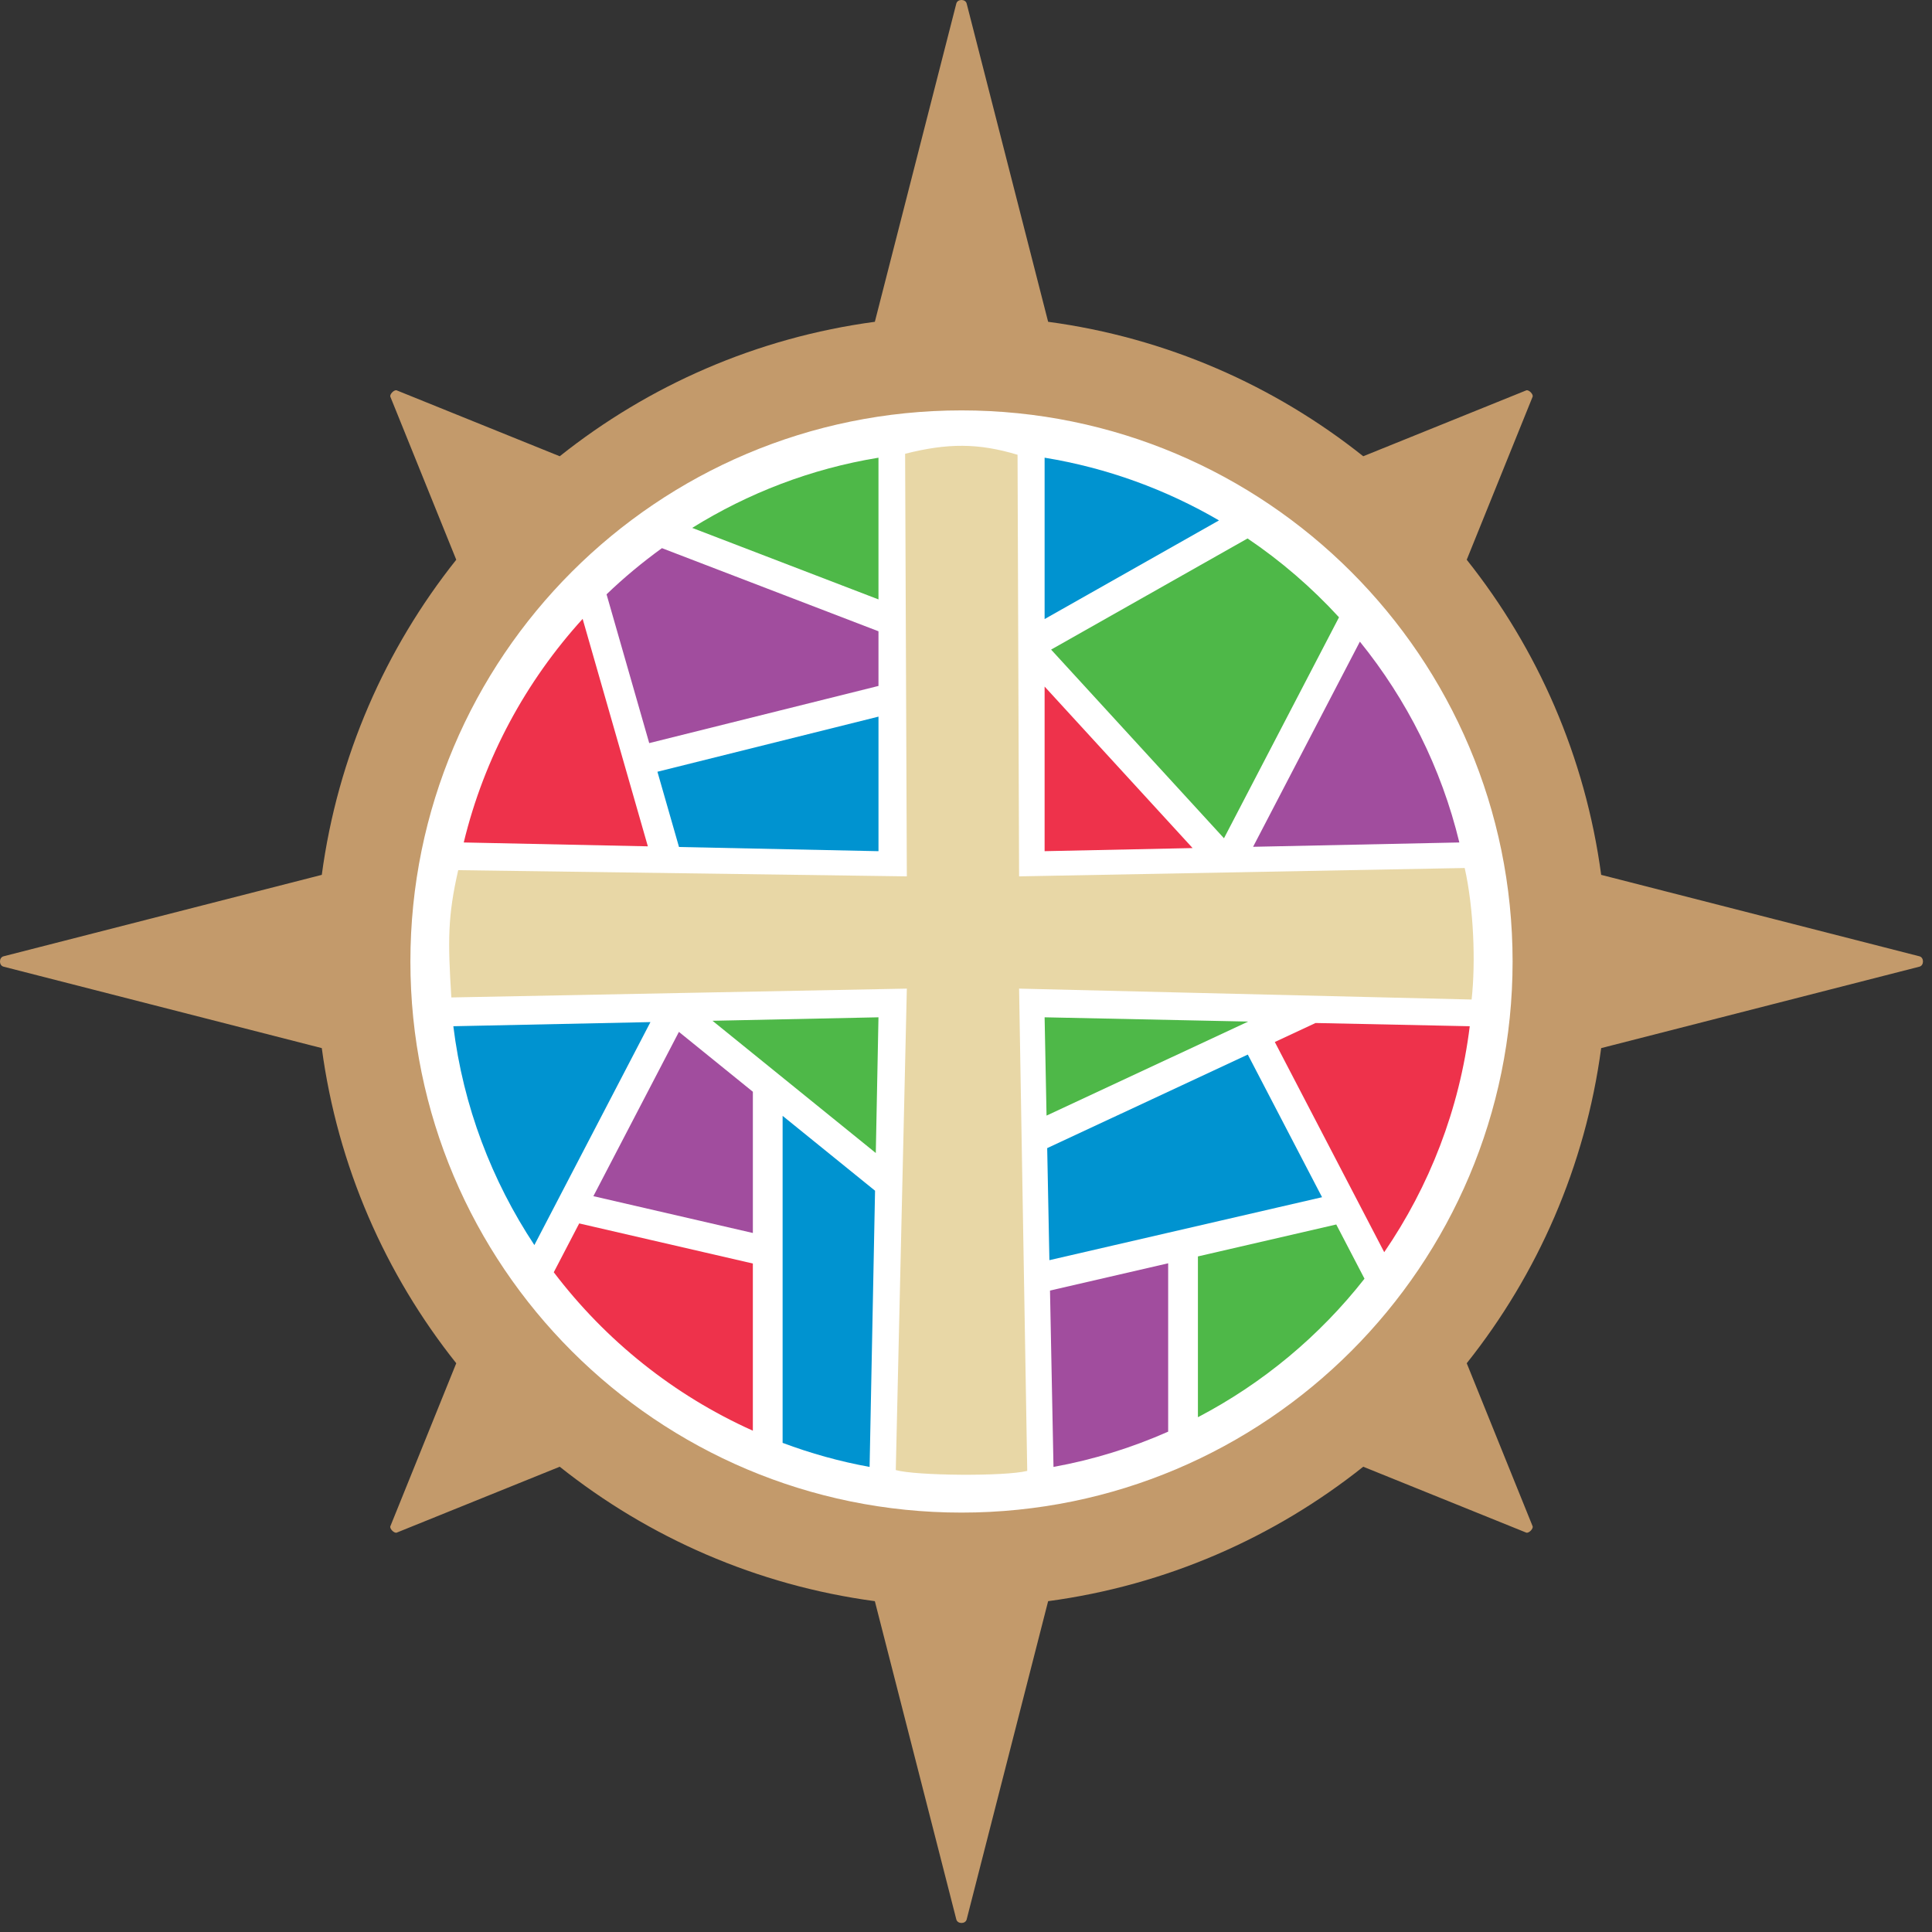
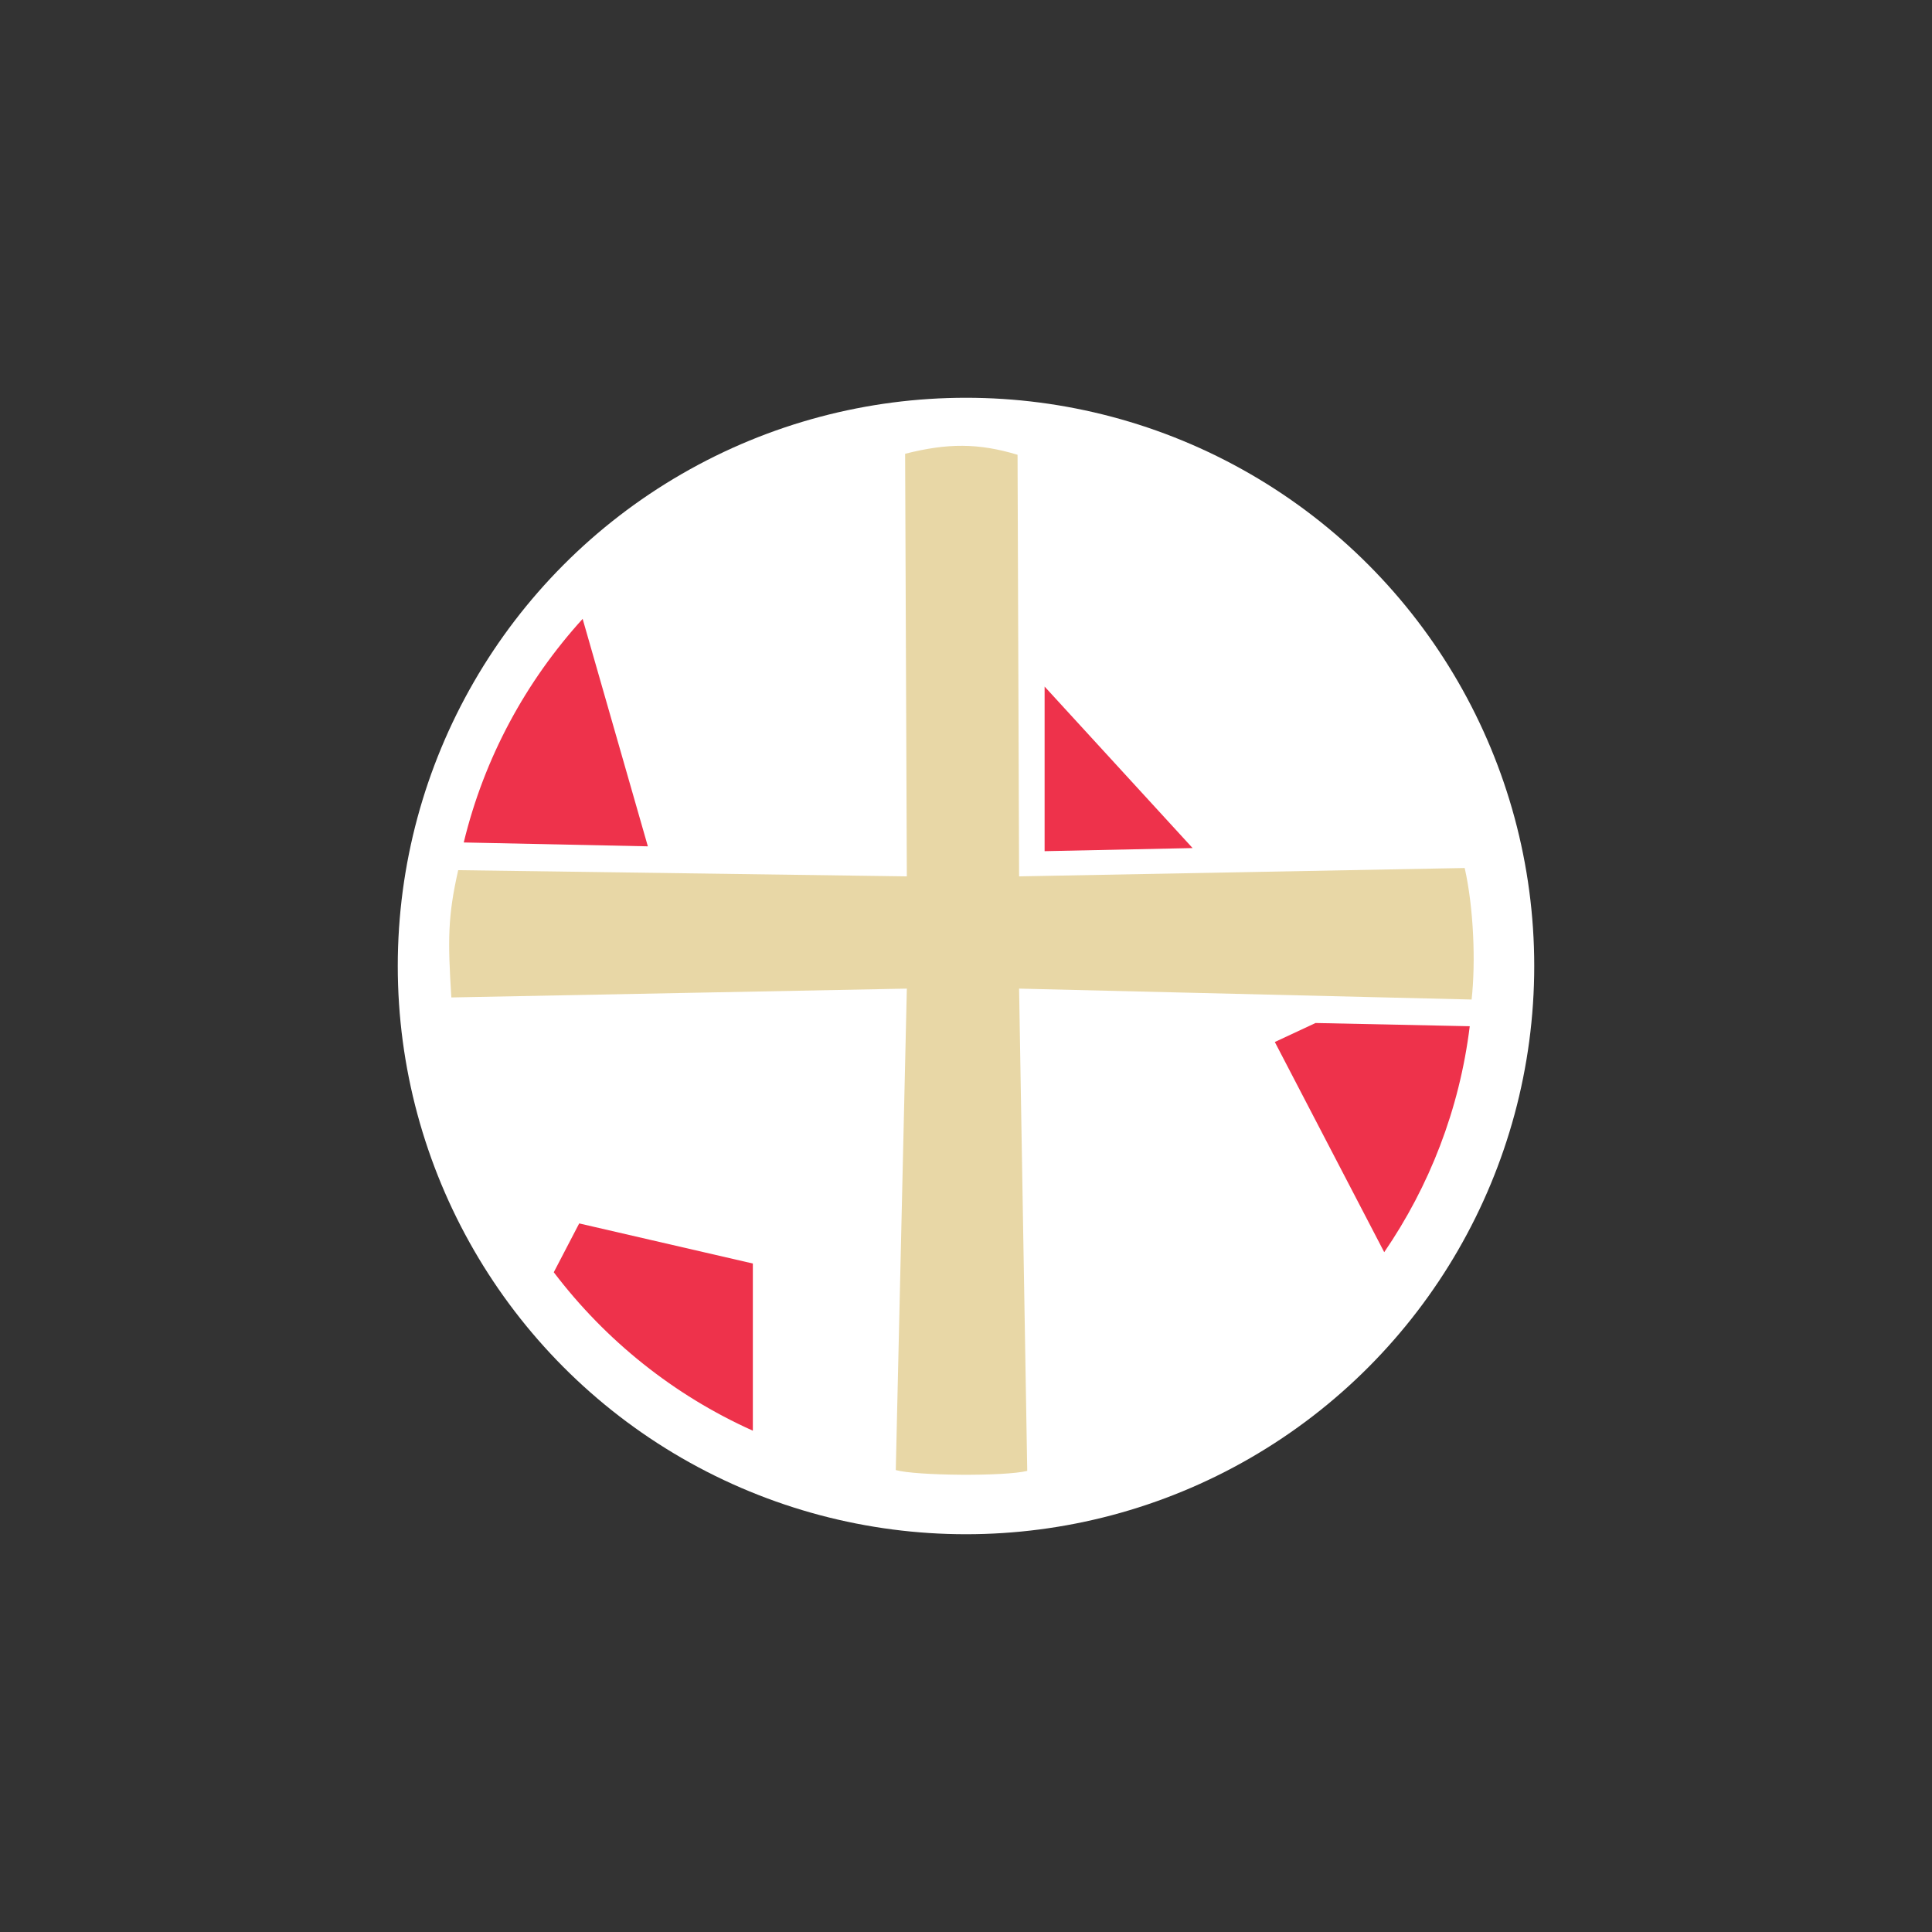
<svg xmlns="http://www.w3.org/2000/svg" width="1080" height="1080" viewBox="0 0 119 119" version="1.1">
  <rect x="0" y="0" width="119" height="119" fill="#333333" stroke="none" />
  <circle cx="59.5" cy="59.5" r="35" fill="#ffffff" />
-   <path d="M53.898,73.341l-5.694,-4.611l0,20.142c1.72,0.644 3.509,1.147 5.358,1.482l0.336,-17.013Zm22.96,-8.385l-12.357,5.762l0.136,6.901l16.794,-3.878l-4.573,-8.785Zm-36.794,-2.001l-12.141,0.255c0.608,4.941 2.372,9.518 4.991,13.479l7.15,-13.734Zm1.759,-10.785l12.287,0.258l-0,-8.288l-13.616,3.395l1.329,4.635Zm22.519,-14.039l10.741,-6.077c-3.256,-1.897 -6.879,-3.233 -10.741,-3.863l-0,9.94Z" fill="#0093d0" />
  <path d="M35.675,75.356l-1.566,3.008c3.188,4.199 7.398,7.578 12.262,9.759l-0,-10.297l-10.696,-2.47Zm42.846,-11.175l6.739,12.946c2.78,-4.057 4.638,-8.796 5.268,-13.917l-9.497,-0.199l-2.51,1.17Zm-5.064,-11.945l-9.115,-9.947l-0,10.138l9.115,-0.191Zm-33.553,-0.107l-4.017,-14.01c-3.496,3.846 -6.062,8.552 -7.323,13.772l11.34,0.238Z" fill="#ee324b" />
-   <path d="M73.785,87.292c3.998,-2.09 7.496,-5.007 10.26,-8.531l-1.739,-3.34l-8.521,1.967l0,9.904Zm-19.841,-16.273l0.165,-8.359l-10.223,0.214l10.058,8.145Zm22.936,-8.096l-12.538,-0.263l0.119,6.054l12.419,-5.791Zm-1.49,-11.291l7.085,-13.61c-1.679,-1.829 -3.568,-3.463 -5.633,-4.856l-12.1,6.846l10.648,11.62Zm-32.755,-19.117l11.474,4.405l-0,-8.728c-4.159,0.678 -8.034,2.184 -11.474,4.323Z" fill="#4eb848" />
-   <path d="M71.952,77.811l-7.278,1.68l0.215,10.863c2.468,-0.448 4.833,-1.186 7.063,-2.172l-0,-10.371Zm-30.135,-14.253l-5.268,10.119l9.823,2.268l-0,-8.699l-4.555,-3.688Zm35.366,-11.4l12.704,-0.267c-1.112,-4.604 -3.241,-8.804 -6.126,-12.37l-6.578,12.637Zm-37.195,-6.387l14.121,-3.521l0,-3.367l-13.337,-5.12c-1.202,0.87 -2.345,1.817 -3.412,2.844l2.628,9.164Z" fill="#a14d9e" />
  <path d="M90.217,53.464l-27.447,0.515l-0.095,-25.968c-2.41,-0.725 -4.305,-0.725 -6.925,-0.061l0.106,26.029l-27.633,-0.382c-0.645,2.835 -0.645,4.315 -0.423,7.84l28.056,-0.544l-0.681,29.655c1.233,0.349 6.687,0.4 8.097,0.051l-0.502,-29.706l27.873,0.672c0.256,-2.303 0.128,-5.636 -0.426,-8.101" fill="#e8d7a6" />
-   <path d="M93.167,59.222c0,18.747 -15.198,33.945 -33.944,33.945c-18.748,0 -33.945,-15.198 -33.945,-33.944c0,-18.748 15.197,-33.945 33.945,-33.945c18.746,0 33.944,15.197 33.944,33.944m25.06,-0.319l-19.604,-5.017c-0.976,-7.279 -3.92,-13.931 -8.281,-19.409l4.057,-10.037c0.062,-0.155 -0.24,-0.457 -0.394,-0.394l-10.037,4.057c-5.478,-4.362 -12.13,-7.305 -19.409,-8.282l-5.018,-19.603c-0.074,-0.291 -0.562,-0.291 -0.637,0l-5.018,19.603c-7.279,0.977 -13.931,3.92 -19.409,8.282l-10.037,-4.057c-0.154,-0.063 -0.456,0.239 -0.394,0.394l4.057,10.037c-4.362,5.478 -7.305,12.13 -8.282,19.409l-19.603,5.017c-0.291,0.075 -0.291,0.564 0,0.638l19.603,5.017c0.977,7.28 3.92,13.932 8.282,19.41l-4.057,10.037c-0.062,0.154 0.24,0.456 0.394,0.394l10.037,-4.057c5.478,4.361 12.13,7.304 19.409,8.281l5.018,19.603c0.075,0.291 0.563,0.291 0.637,0l5.018,-19.603c7.279,-0.977 13.931,-3.92 19.409,-8.281l10.037,4.057c0.154,0.062 0.456,-0.24 0.394,-0.394l-4.057,-10.037c4.362,-5.478 7.304,-12.13 8.281,-19.41l19.604,-5.017c0.29,-0.075 0.29,-0.563 0,-0.638" fill="#c39a6b" />
</svg>